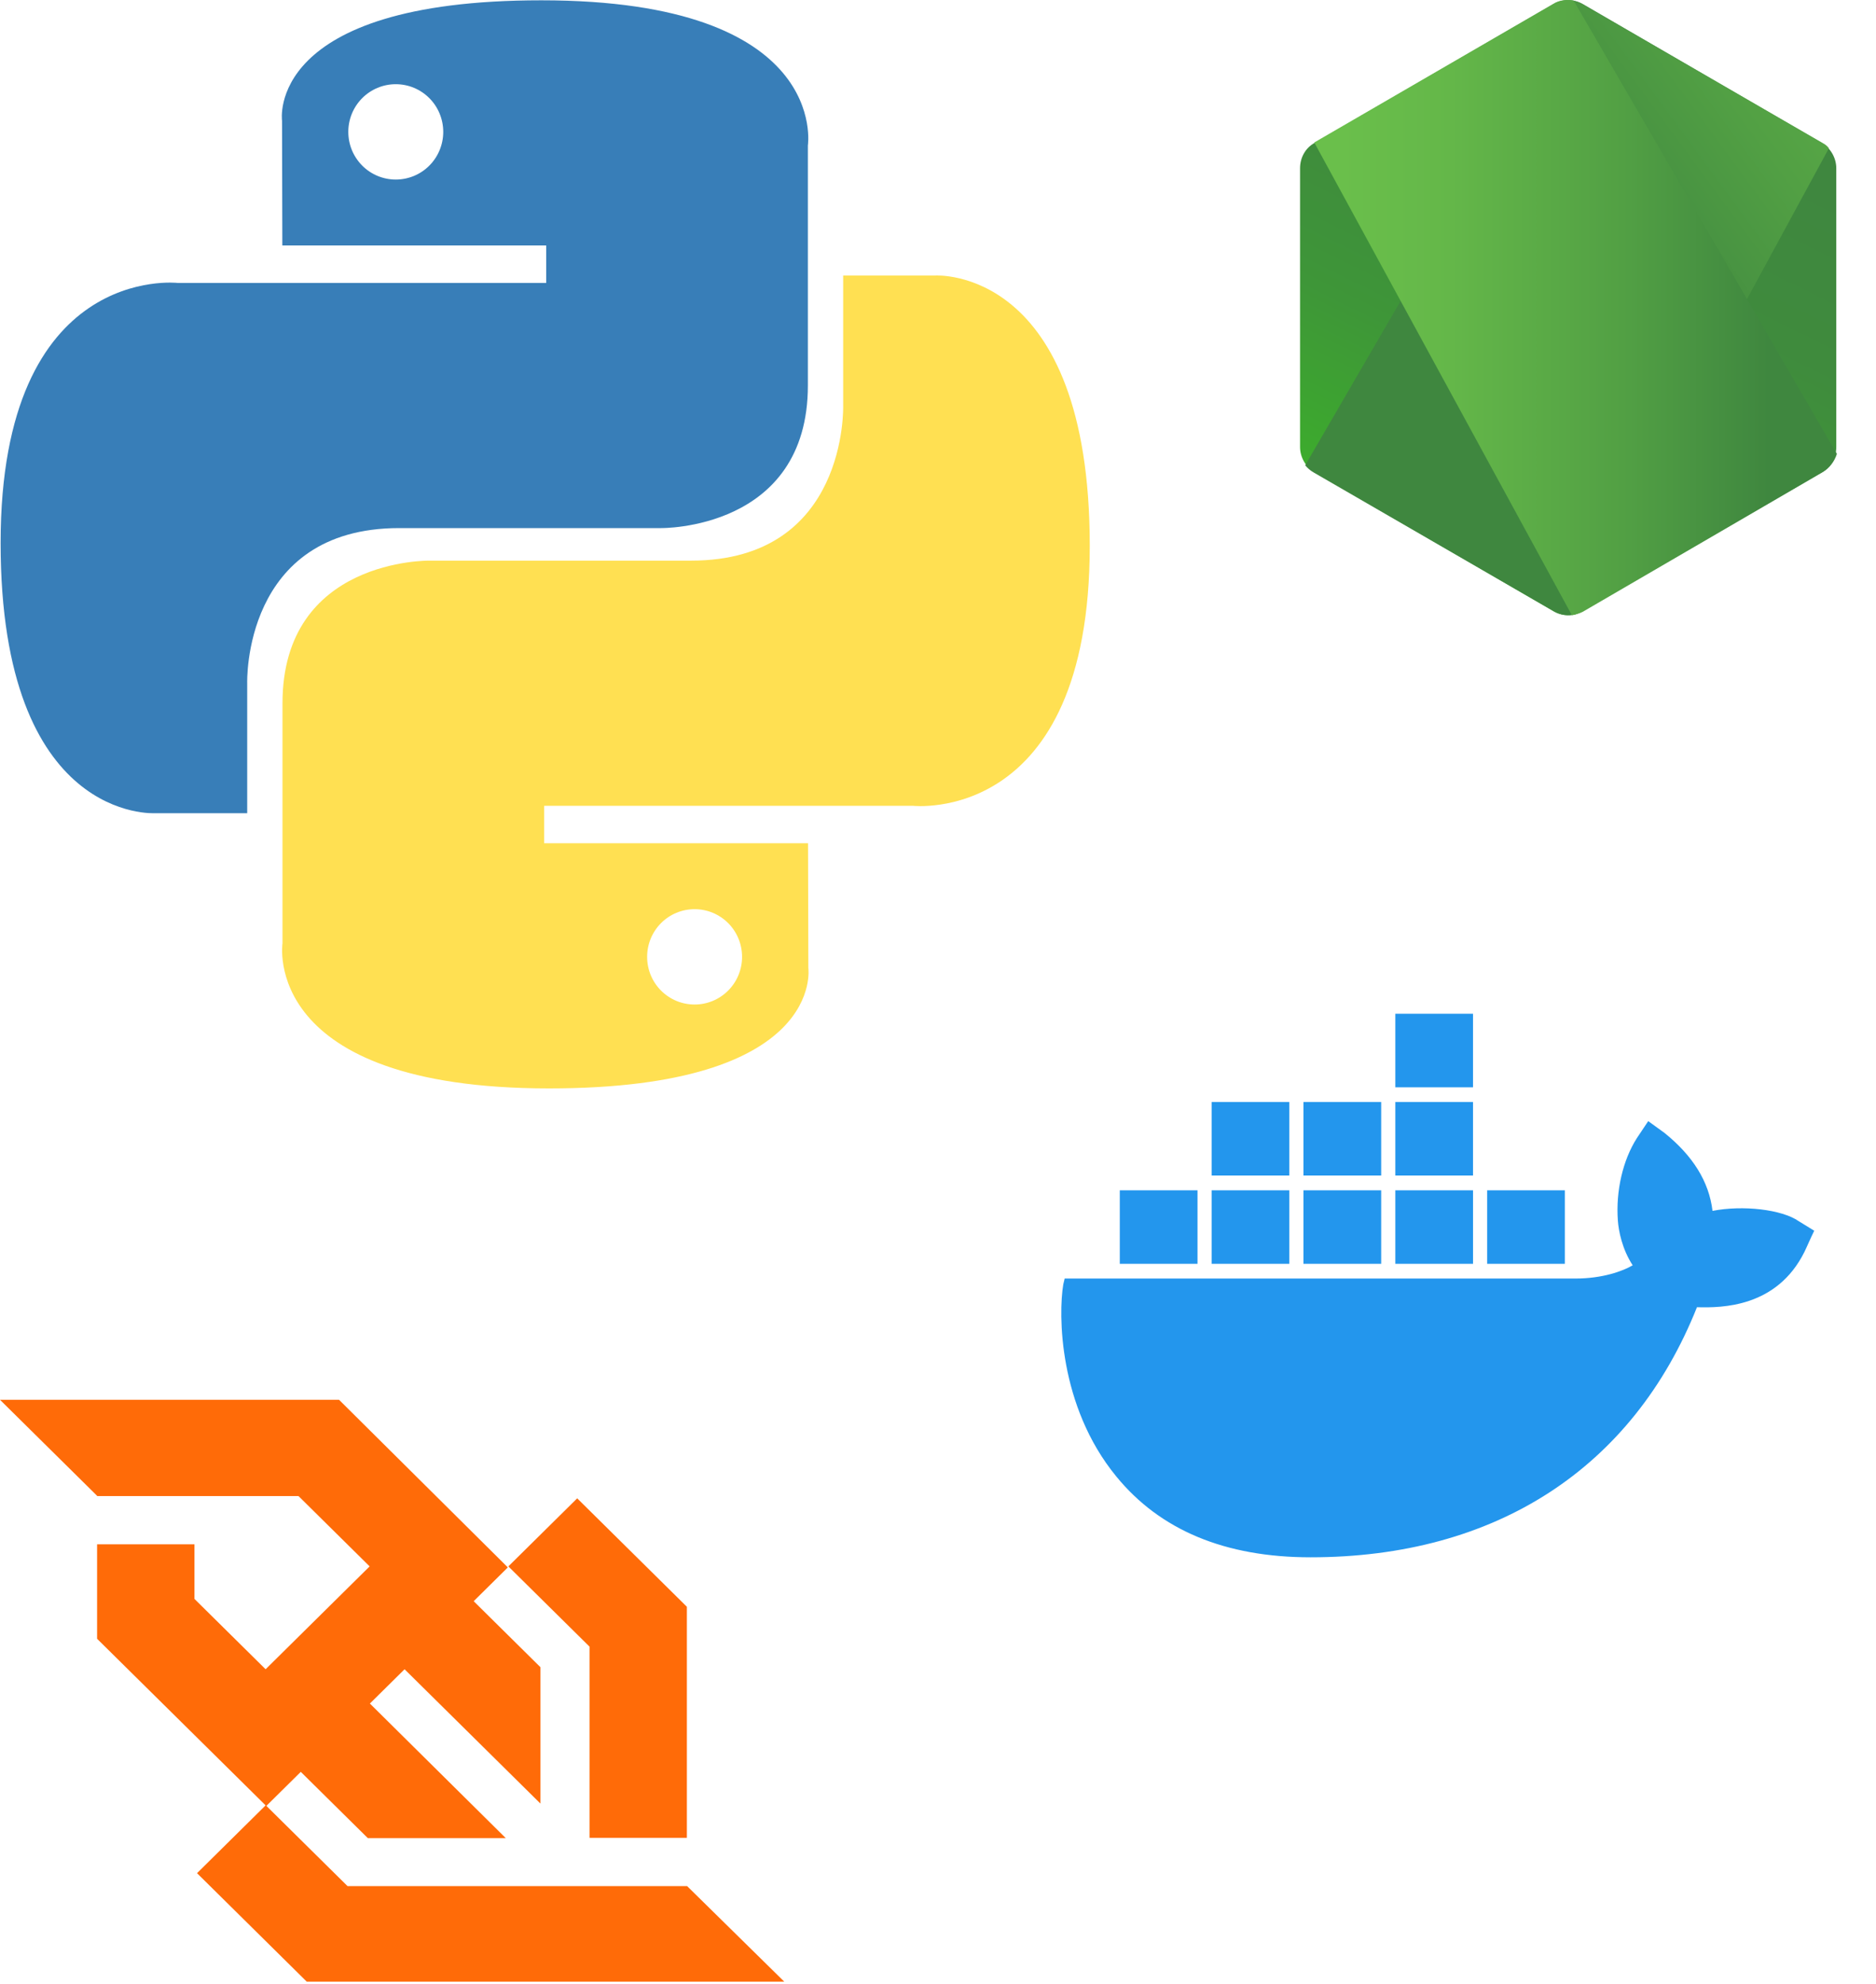
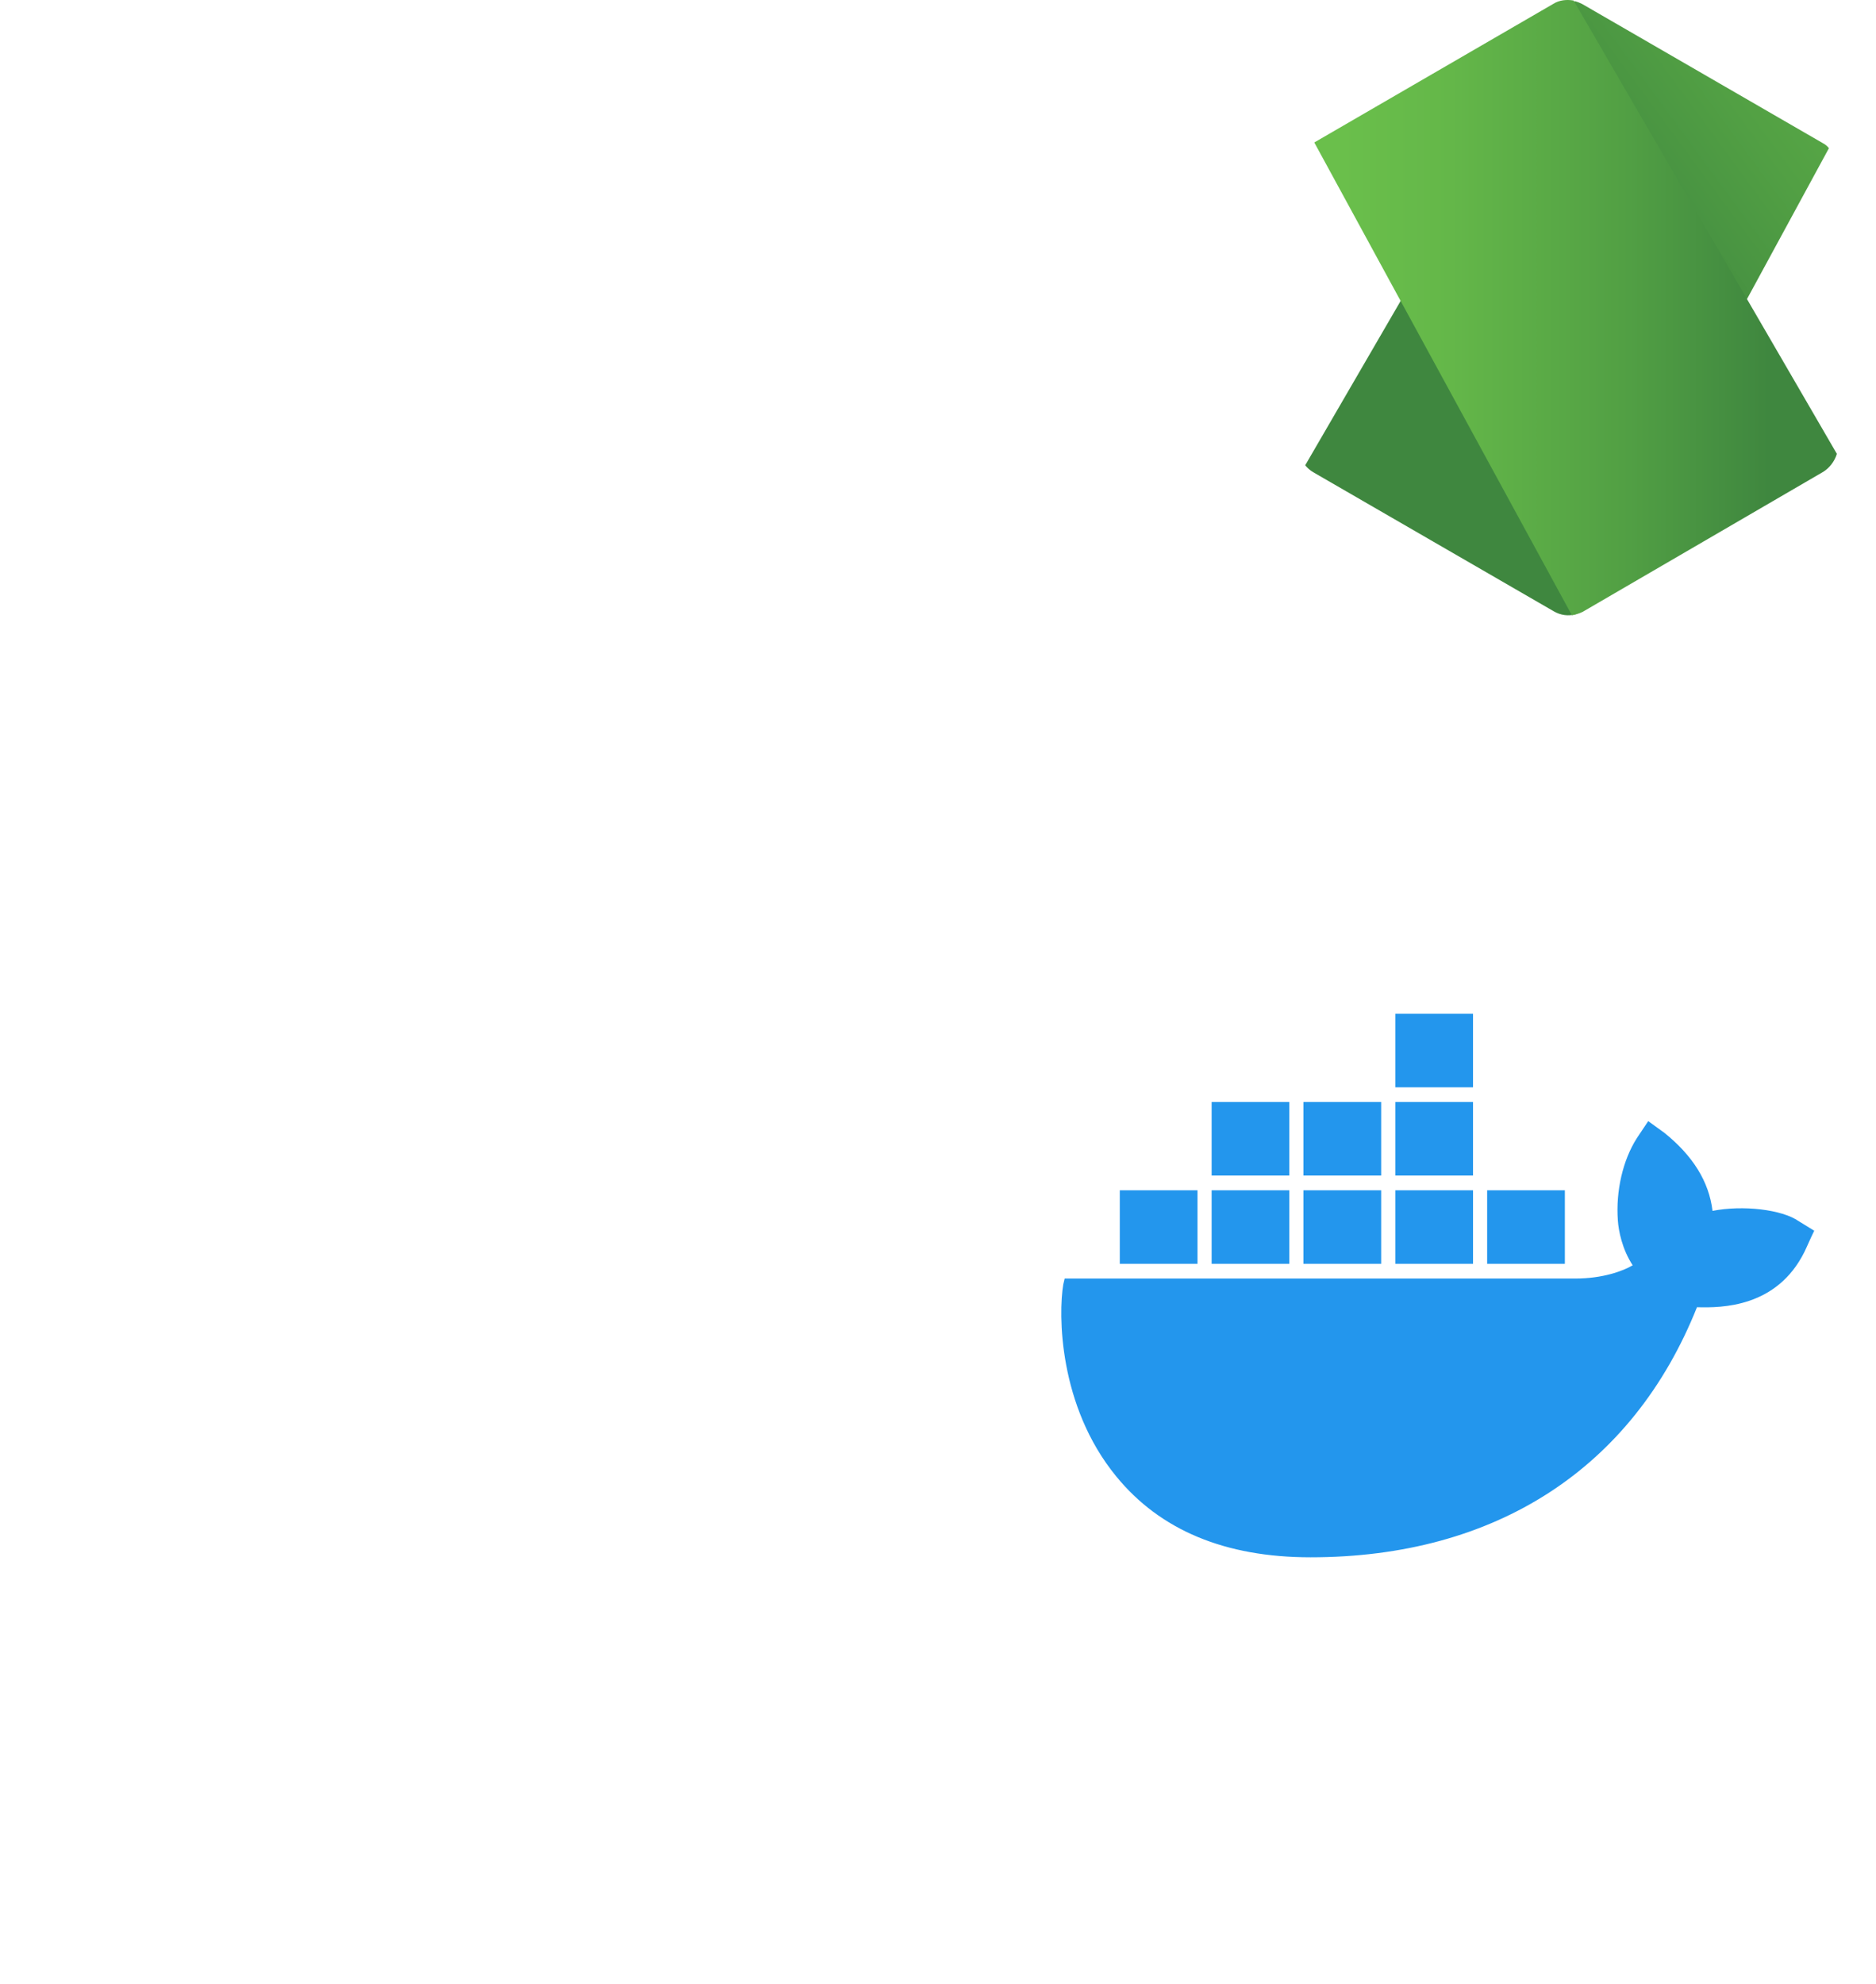
<svg xmlns="http://www.w3.org/2000/svg" width="122" height="129" viewBox="0 0 122 129" fill="none">
  <g clip-path="url(#clip0_1_1468)">
    <path d="M38.338 119.479H44.669V104.455L37.536 97.406L33.059 101.83L38.338 107.047V119.479ZM44.686 122.616H22.602L17.323 117.399L19.561 115.187L23.921 119.496H32.892L24.055 110.746L26.31 108.517L35.147 117.251V108.385L30.804 104.092L33.026 101.896L22.05 91H0L6.314 97.241V97.257H19.411L24.038 101.83L17.273 108.517L12.646 103.944V100.394H6.314V106.536L17.273 117.366L12.813 121.774L19.946 128.824H51L44.686 122.616Z" fill="#FF6B08" />
  </g>
  <path d="M116.973 79.387C115.871 78.622 113.344 78.335 111.368 78.718C111.139 76.805 110.082 75.131 108.244 73.649L107.187 72.884L106.452 73.984C105.533 75.418 105.074 77.427 105.212 79.339C105.258 80.009 105.487 81.204 106.177 82.256C105.533 82.639 104.201 83.117 102.455 83.117H69.238L69.147 83.499C68.825 85.412 68.825 91.389 72.592 95.98C75.441 99.47 79.668 101.239 85.227 101.239C97.263 101.239 106.177 95.453 110.357 84.981C112.011 85.029 115.549 84.981 117.341 81.395C117.387 81.299 117.479 81.108 117.8 80.391L117.984 80.009L116.973 79.387ZM95.793 65.903H90.74V70.684H95.793V65.903ZM95.793 71.641H90.74V76.422H95.793V71.641ZM89.821 71.641H84.767V76.422H89.821V71.641ZM83.848 71.641H78.795V76.422H83.848V71.641ZM77.876 77.379H72.822V82.16H77.876L77.876 77.379ZM83.848 77.379H78.795V82.16H83.848V77.379ZM89.821 77.379H84.767V82.16H89.821V77.379ZM95.794 77.379H90.74V82.16H95.794V77.379ZM101.766 77.379H96.712V82.16H101.766V77.379Z" fill="#2396ED" />
  <g clip-path="url(#clip1_1_1468)">
-     <path d="M102.925 0.258C102.638 0.093 102.312 0.007 101.982 0.007C101.651 0.007 101.326 0.093 101.039 0.258L85.47 9.3C84.878 9.635 84.545 10.267 84.545 10.938V29.059C84.545 29.728 84.915 30.361 85.469 30.696L101.038 39.738C101.325 39.903 101.65 39.989 101.981 39.989C102.312 39.989 102.637 39.903 102.924 39.738L118.493 30.696C119.085 30.361 119.417 29.728 119.417 29.058V10.938C119.417 10.268 119.048 9.635 118.493 9.3L102.925 0.258Z" fill="url(#paint0_linear_1_1468)" />
    <path d="M118.531 9.3L102.889 0.258C102.735 0.179 102.574 0.117 102.408 0.072L84.879 30.249C85.024 30.427 85.199 30.578 85.397 30.696L101.04 39.738C101.483 39.998 102.001 40.073 102.482 39.924L118.938 9.635C118.83 9.493 118.691 9.379 118.531 9.3Z" fill="url(#paint1_linear_1_1468)" />
    <path d="M118.531 30.695C118.975 30.435 119.308 29.988 119.456 29.505L102.334 0.034C101.89 -0.041 101.409 -0.003 101.003 0.257L85.471 9.262L102.223 39.998C102.444 39.961 102.704 39.886 102.926 39.775L118.531 30.695Z" fill="url(#paint2_linear_1_1468)" />
  </g>
  <g clip-path="url(#clip2_1_1468)">
-     <path d="M35.199 0.02C17.218 0.02 18.341 7.848 18.341 7.848L18.361 15.958H35.52V18.393H11.546C11.546 18.393 0.04 17.083 0.04 35.297C0.04 53.511 10.083 52.865 10.083 52.865H16.076V44.413C16.076 44.413 15.753 34.331 25.958 34.331H42.977C42.977 34.331 52.538 34.486 52.538 25.054V9.458C52.538 9.458 53.99 0.02 35.199 0.02ZM25.738 5.474C26.143 5.474 26.545 5.553 26.92 5.709C27.294 5.865 27.635 6.093 27.921 6.381C28.208 6.669 28.436 7.01 28.59 7.387C28.745 7.763 28.825 8.166 28.825 8.573C28.825 8.98 28.745 9.383 28.59 9.759C28.436 10.135 28.208 10.477 27.921 10.765C27.635 11.053 27.294 11.281 26.92 11.437C26.545 11.592 26.143 11.672 25.738 11.672C25.332 11.672 24.931 11.592 24.556 11.437C24.181 11.281 23.841 11.053 23.554 10.765C23.268 10.477 23.04 10.135 22.885 9.759C22.73 9.383 22.651 8.98 22.651 8.573C22.651 8.166 22.73 7.763 22.885 7.387C23.04 7.01 23.268 6.669 23.554 6.381C23.841 6.093 24.181 5.865 24.556 5.709C24.931 5.553 25.332 5.474 25.738 5.474Z" fill="url(#paint3_linear_1_1468)" />
-     <path d="M35.71 70.757C53.691 70.757 52.568 62.929 52.568 62.929L52.548 54.819H35.389V52.384H59.363C59.363 52.384 70.869 53.694 70.869 35.48C70.869 17.266 60.826 17.912 60.826 17.912H54.833V26.364C54.833 26.364 55.156 36.446 44.95 36.446H27.932C27.932 36.446 18.371 36.291 18.371 45.723V61.319C18.371 61.319 16.919 70.757 35.71 70.757M45.171 65.303C44.766 65.304 44.364 65.224 43.989 65.068C43.615 64.912 43.274 64.684 42.987 64.397C42.701 64.109 42.473 63.767 42.318 63.391C42.163 63.015 42.084 62.611 42.084 62.204C42.084 61.797 42.163 61.394 42.318 61.018C42.473 60.642 42.701 60.3 42.987 60.012C43.274 59.724 43.614 59.496 43.989 59.34C44.364 59.185 44.766 59.105 45.171 59.105C45.577 59.105 45.978 59.185 46.353 59.34C46.727 59.496 47.068 59.724 47.355 60.012C47.641 60.3 47.869 60.642 48.024 61.018C48.179 61.394 48.258 61.797 48.258 62.204C48.258 62.611 48.179 63.014 48.024 63.39C47.869 63.767 47.641 64.108 47.355 64.396C47.068 64.684 46.727 64.912 46.353 65.068C45.978 65.224 45.577 65.304 45.171 65.303Z" fill="url(#paint4_linear_1_1468)" />
-   </g>
+     </g>
  <defs>
    <linearGradient id="paint0_linear_1_1468" x1="108.322" y1="6.991" x2="94.103" y2="35.816" gradientUnits="userSpaceOnUse">
      <stop stop-color="#3F873F" />
      <stop offset="0.33" stop-color="#3F8B3D" />
      <stop offset="0.637" stop-color="#3E9638" />
      <stop offset="0.934" stop-color="#3DA92E" />
      <stop offset="1" stop-color="#3DAE2B" />
    </linearGradient>
    <linearGradient id="paint1_linear_1_1468" x1="99.617" y1="22.114" x2="139.287" y2="-7.016" gradientUnits="userSpaceOnUse">
      <stop offset="0.138" stop-color="#3F873F" />
      <stop offset="0.402" stop-color="#52A044" />
      <stop offset="0.713" stop-color="#64B749" />
      <stop offset="0.908" stop-color="#6ABF4B" />
    </linearGradient>
    <linearGradient id="paint2_linear_1_1468" x1="83.976" y1="19.992" x2="120.001" y2="19.992" gradientUnits="userSpaceOnUse">
      <stop offset="0.092" stop-color="#6ABF4B" />
      <stop offset="0.287" stop-color="#64B749" />
      <stop offset="0.598" stop-color="#52A044" />
      <stop offset="0.862" stop-color="#3F873F" />
    </linearGradient>
    <linearGradient id="paint3_linear_1_1468" x1="680.701" y1="636.254" x2="4204.35" y2="4111.12" gradientUnits="userSpaceOnUse">
      <stop stop-color="#387EB8" />
      <stop offset="1" stop-color="#366994" />
    </linearGradient>
    <linearGradient id="paint4_linear_1_1468" x1="1023.03" y1="1105.46" x2="4806.34" y2="4667.98" gradientUnits="userSpaceOnUse">
      <stop stop-color="#FFE052" />
      <stop offset="1" stop-color="#FFC331" />
    </linearGradient>
    <clipPath id="clip0_1_1468">
-       <rect width="51" height="38" fill="white" transform="translate(0 91)" />
-     </clipPath>
+       </clipPath>
    <clipPath id="clip1_1_1468">
      <rect width="40" height="40" fill="white" transform="translate(82)" />
    </clipPath>
    <clipPath id="clip2_1_1468">
-       <rect width="71" height="71" fill="white" />
-     </clipPath>
+       </clipPath>
  </defs>
</svg>